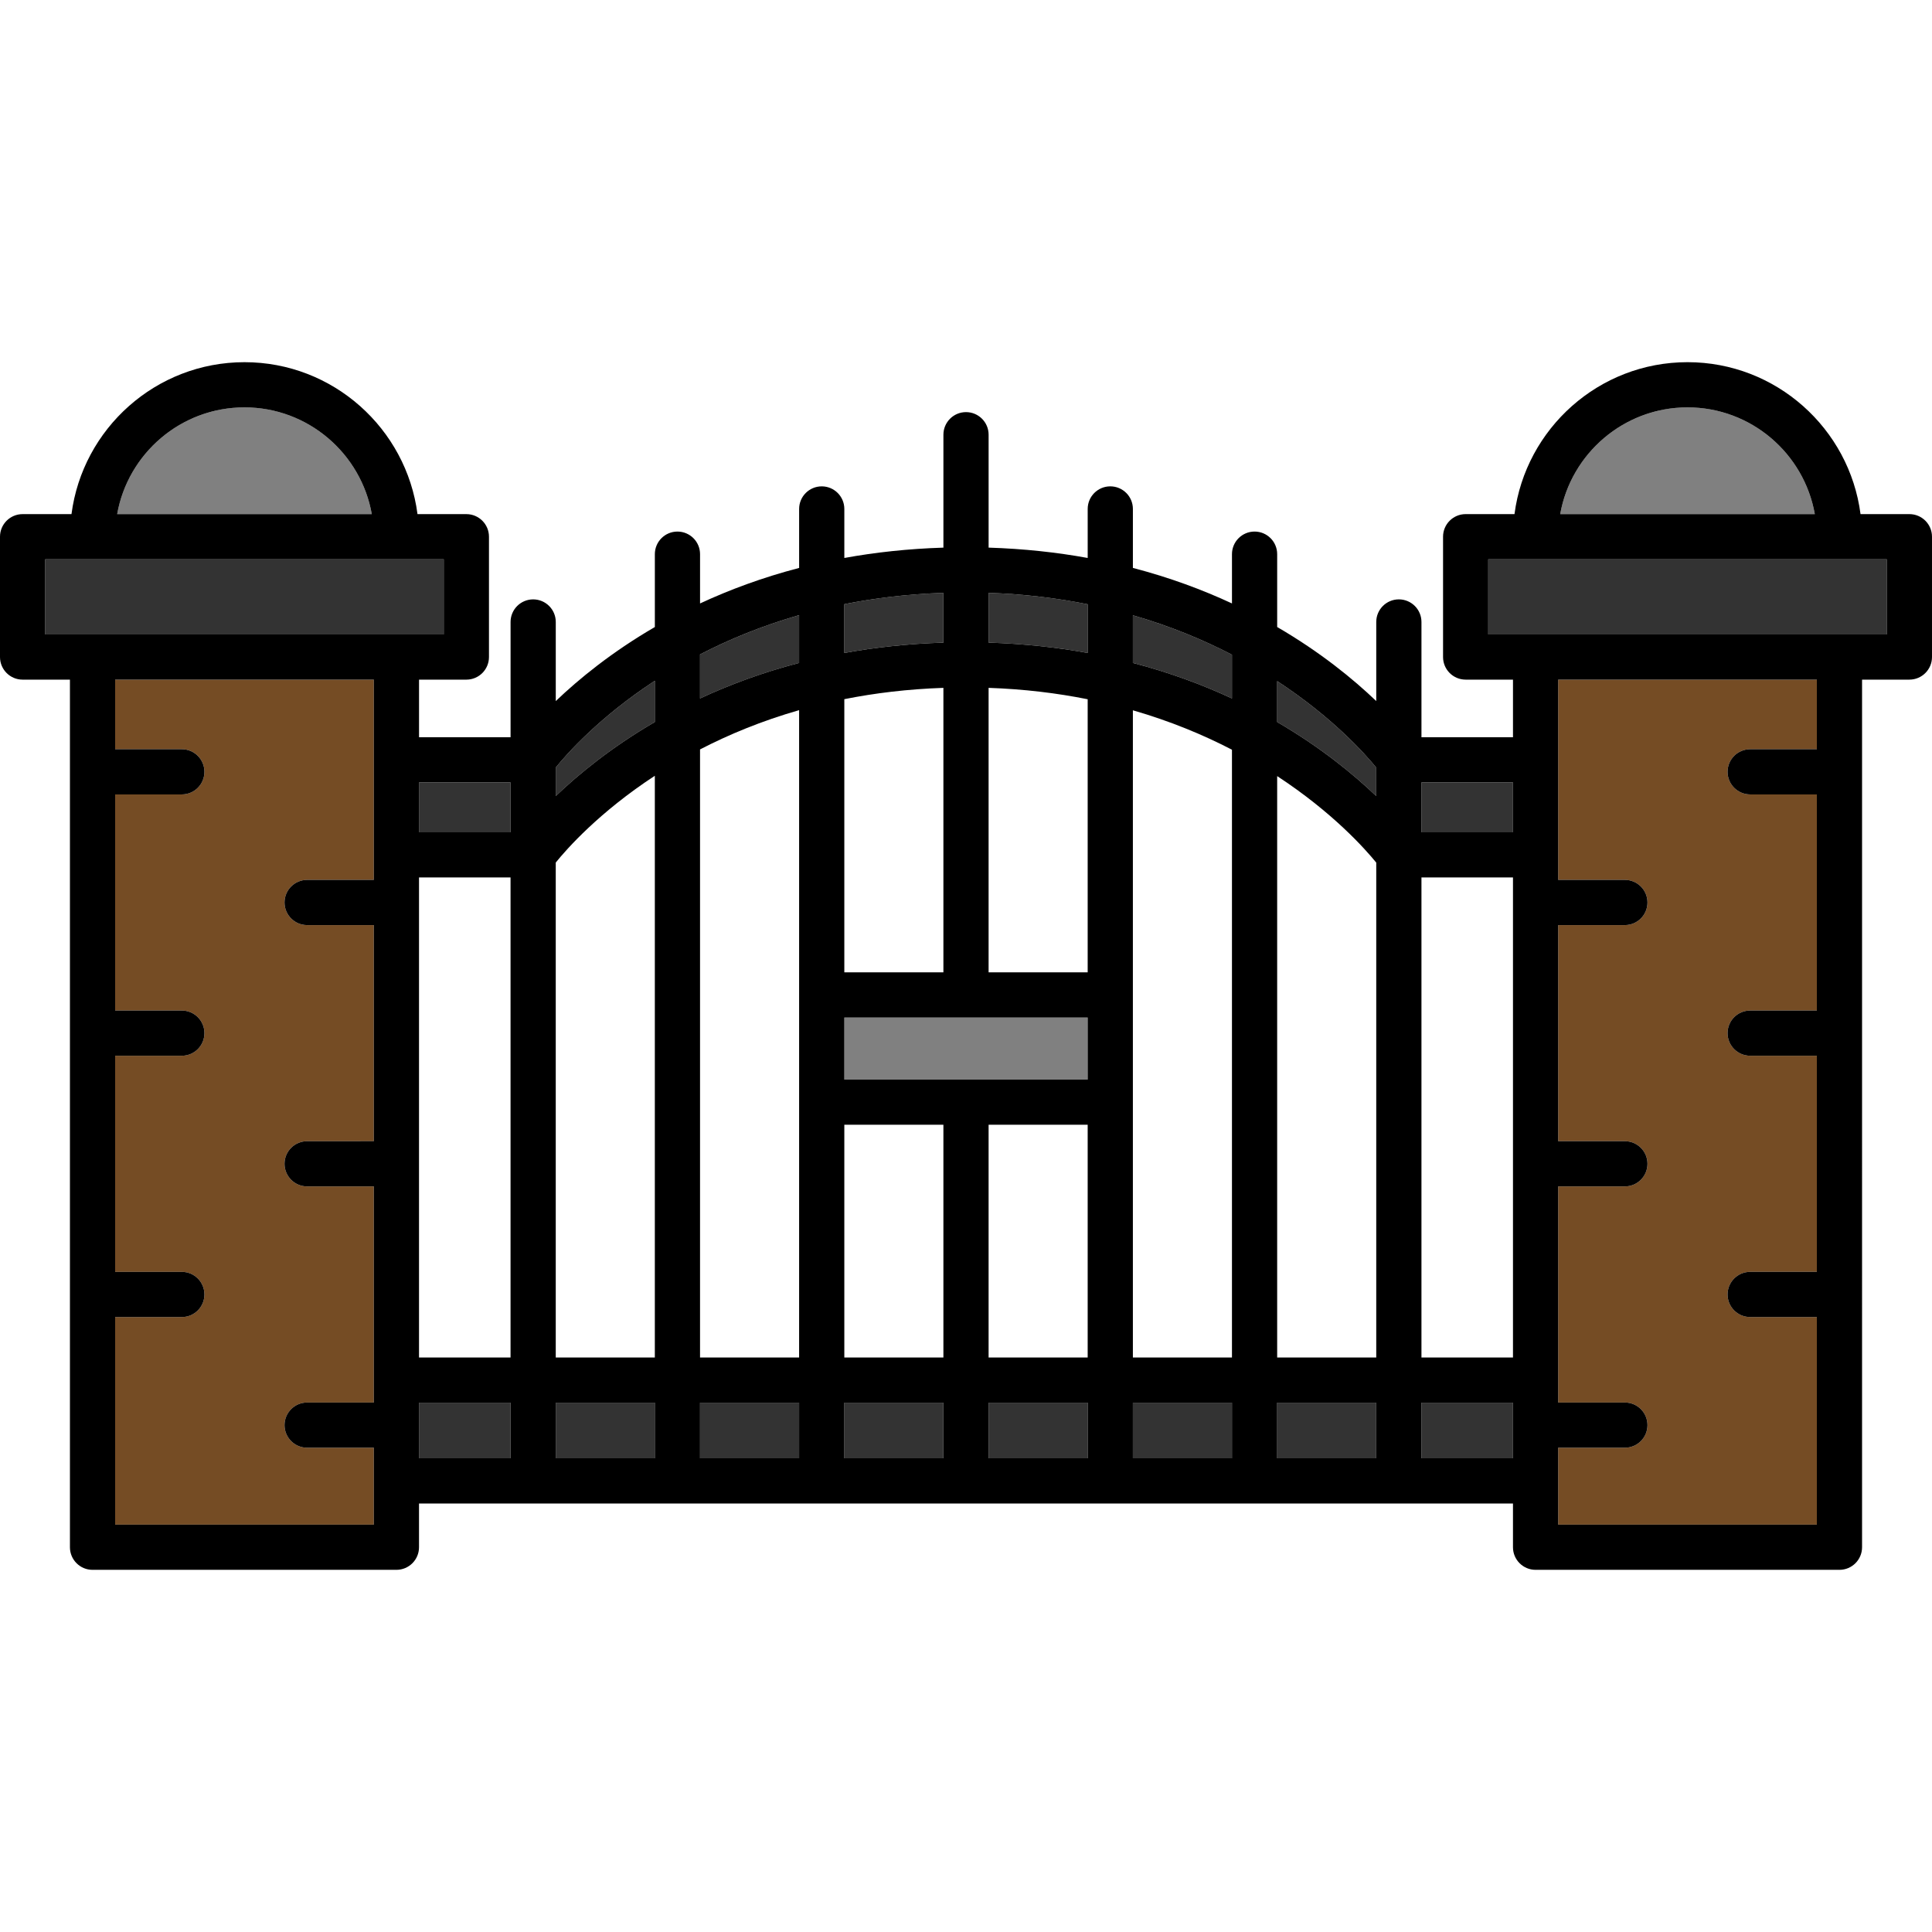
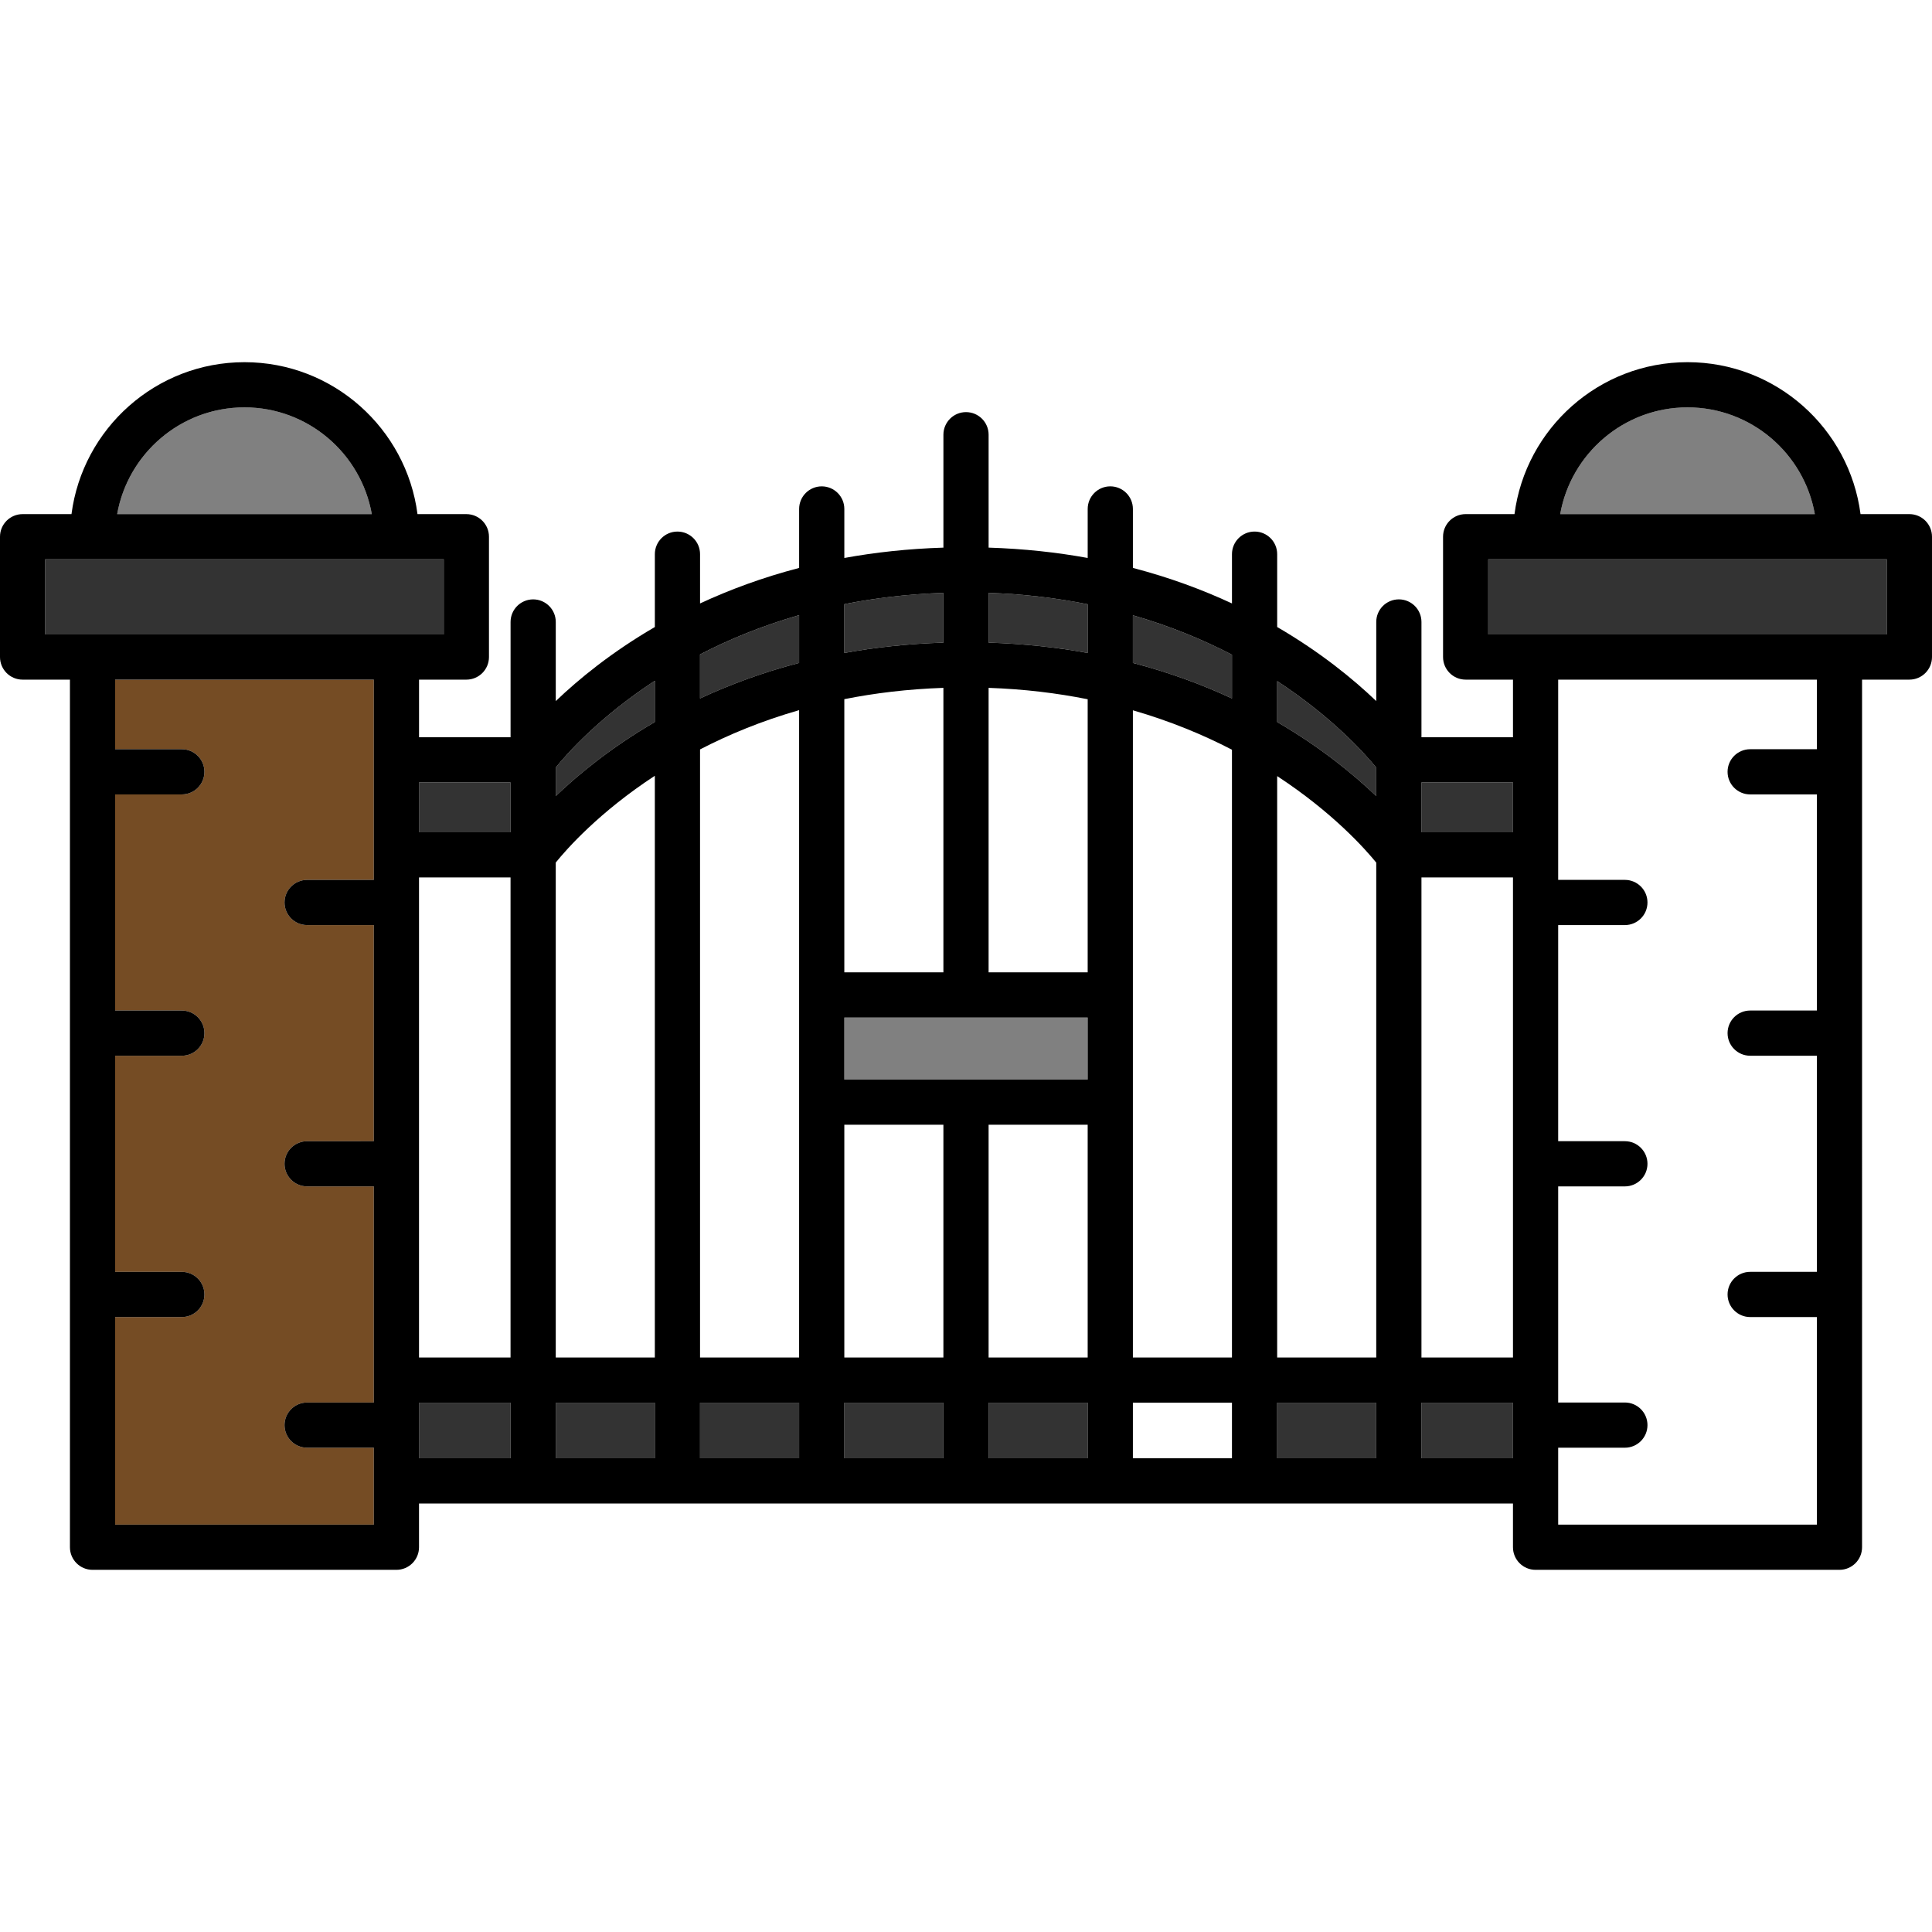
<svg xmlns="http://www.w3.org/2000/svg" version="1.1" id="Layer_1" x="0px" y="0px" viewBox="0 0 512.001 512.001" style="enable-background:new 0 0 512.001 512.001;" xml:space="preserve">
  <g>
    <path style="fill:#333333;" d="M147.28,203.408v7.558c6.087-5.821,14.787-12.956,26.257-19.623v-10.928 C158.763,190.076,150.162,199.839,147.28,203.408z" />
    <path style="fill:#333333;" d="M185.517,185.094c7.773-3.616,16.513-6.872,26.257-9.412V163.02 c-9.917,2.844-18.658,6.474-26.257,10.408L185.517,185.094L185.517,185.094z" />
    <rect x="223.751" y="371.73" style="fill:#333333;" width="26.257" height="14.726" />
    <path style="fill:#333333;" d="M250.011,157.112c-9.424,0.321-18.174,1.384-26.257,2.997v12.932 c8.14-1.482,16.889-2.448,26.257-2.74V157.112z" />
    <rect x="185.511" y="371.73" style="fill:#333333;" width="26.257" height="14.726" />
    <rect x="11.98" y="148.23" style="fill:#333333;" width="105.616" height="19.904" />
  </g>
  <path style="fill:#754C24;" d="M30.513,198.551h17.673c3.308,0,5.99,2.682,5.99,5.99s-2.682,5.99-5.99,5.99H30.513v57.272h17.673 c3.308,0,5.99,2.682,5.99,5.99c0,3.308-2.682,5.99-5.99,5.99H30.513v57.272h17.673c3.308,0,5.99,2.682,5.99,5.99 s-2.682,5.99-5.99,5.99H30.513v55.008h68.552v-20.382H81.392c-3.308,0-5.99-2.682-5.99-5.99s2.682-5.99,5.99-5.99h17.673v-57.272 H81.392c-3.308,0-5.99-2.682-5.99-5.99c0-3.308,2.682-5.99,5.99-5.99h17.673v-57.272H81.392c-3.308,0-5.99-2.682-5.99-5.99 s2.682-5.99,5.99-5.99h17.673v-53.068H30.513V198.551z" />
  <rect x="147.283" y="371.73" style="fill:#333333;" width="26.257" height="14.726" />
  <path style="fill:#808080;" d="M64.789,107.959c-16.856,0-30.897,12.234-33.738,28.286H98.53 C95.687,120.194,81.645,107.959,64.789,107.959z" />
  <g>
    <rect x="111.043" y="207.364" style="fill:#333333;" width="24.255" height="13.202" />
    <rect x="111.043" y="371.73" style="fill:#333333;" width="24.255" height="14.726" />
    <rect x="394.407" y="148.23" style="fill:#333333;" width="105.616" height="19.904" />
    <rect x="376.701" y="371.73" style="fill:#333333;" width="24.255" height="14.726" />
    <path style="fill:#333333;" d="M338.464,180.498v10.846c11.47,6.666,20.17,13.801,26.257,19.623v-7.545 C361.823,199.86,353.198,190.134,338.464,180.498z" />
    <rect x="376.701" y="207.364" style="fill:#333333;" width="24.255" height="13.202" />
  </g>
  <path style="fill:#808080;" d="M447.211,107.959c-16.855,0-30.898,12.234-33.741,28.286h67.476 C478.106,120.194,464.065,107.959,447.211,107.959z" />
-   <path style="fill:#754C24;" d="M412.936,233.177h17.674c3.309,0,5.99,2.682,5.99,5.99s-2.681,5.99-5.99,5.99h-17.674v57.272h17.674 c3.309,0,5.99,2.682,5.99,5.99s-2.681,5.99-5.99,5.99h-17.674v57.272h17.674c3.309,0,5.99,2.682,5.99,5.99s-2.681,5.99-5.99,5.99 h-17.674v20.382h68.552v-55.008h-17.673c-3.309,0-5.99-2.682-5.99-5.99s2.681-5.99,5.99-5.99h17.673v-57.272h-17.673 c-3.309,0-5.99-2.682-5.99-5.99c0-3.308,2.681-5.99,5.99-5.99h17.673v-57.272h-17.673c-3.309,0-5.99-2.682-5.99-5.99 s2.681-5.99,5.99-5.99h17.673v-18.442h-68.552L412.936,233.177L412.936,233.177z" />
  <g>
-     <rect x="300.232" y="371.73" style="fill:#333333;" width="26.257" height="14.726" />
    <path style="fill:#333333;" d="M261.991,170.302c9.367,0.292,18.116,1.258,26.257,2.74v-12.908 c-8.087-1.624-16.838-2.697-26.257-3.021V170.302z" />
    <rect x="338.46" y="371.73" style="fill:#333333;" width="26.257" height="14.726" />
  </g>
  <rect x="223.751" y="269.648" style="fill:#808080;" width="64.493" height="16.433" />
  <g>
    <rect x="261.992" y="371.73" style="fill:#333333;" width="26.257" height="14.726" />
    <path style="fill:#333333;" d="M300.227,175.683c9.745,2.54,18.484,5.796,26.257,9.412v-11.592 c-7.605-3.944-16.347-7.588-26.257-10.444L300.227,175.683L300.227,175.683z" />
  </g>
  <path d="M506.01,136.246h-12.949c-2.948-22.684-22.378-40.266-45.85-40.266c-23.475,0-42.905,17.582-45.854,40.266h-12.944 c-3.309,0-5.99,2.682-5.99,5.99v31.884c0,3.308,2.681,5.99,5.99,5.99h12.543v15.269h-24.255v-30.55c0-3.308-2.681-5.99-5.99-5.99 c-3.309,0-5.99,2.682-5.99,5.99v20.962c-6.087-5.821-14.787-12.956-26.257-19.623v-19.308c0-3.308-2.681-5.99-5.99-5.99 c-3.309,0-5.99,2.682-5.99,5.99v13.059c-7.773-3.616-16.512-6.872-26.257-9.412v-15.628c0-3.308-2.681-5.99-5.99-5.99 c-3.309,0-5.99,2.682-5.99,5.99v12.988c-8.14-1.482-16.889-2.446-26.257-2.74v-29.921c0-3.308-2.681-5.99-5.99-5.99 c-3.308,0-5.99,2.682-5.99,5.99v29.923c-9.367,0.292-18.116,1.258-26.257,2.74v-12.988c0-3.308-2.682-5.99-5.99-5.99 s-5.99,2.682-5.99,5.99v15.628c-9.743,2.54-18.484,5.796-26.257,9.412v-13.059c0-3.308-2.682-5.99-5.99-5.99s-5.99,2.682-5.99,5.99 v19.308c-11.47,6.666-20.17,13.801-26.257,19.623v-20.961c0-3.308-2.682-5.99-5.99-5.99s-5.99,2.682-5.99,5.99v30.55h-24.256v-15.27 h12.543c3.308,0,5.99-2.682,5.99-5.99v-31.884c0-3.308-2.682-5.99-5.99-5.99h-12.952c-2.947-22.684-22.373-40.266-45.846-40.266 c-23.475,0-42.904,17.582-45.851,40.266H5.99c-3.308,0-5.99,2.682-5.99,5.99v31.884c0,3.308,2.682,5.99,5.99,5.99h12.543v229.922 c0,3.308,2.682,5.99,5.99,5.99h80.532c3.308,0,5.99-2.682,5.99-5.99v-11.594h289.91v11.594c0,3.308,2.681,5.99,5.99,5.99h80.532 c3.309,0,5.99-2.682,5.99-5.99V180.109h12.543c3.309,0,5.99-2.682,5.99-5.99v-31.884C512,138.928,509.319,136.246,506.01,136.246z M64.789,107.959c16.856,0,30.898,12.234,33.741,28.286H31.051C33.893,120.194,47.933,107.959,64.789,107.959z M99.064,233.177 H81.392c-3.308,0-5.99,2.682-5.99,5.99s2.682,5.99,5.99,5.99h17.673v57.272H81.392c-3.308,0-5.99,2.682-5.99,5.99 s2.682,5.99,5.99,5.99h17.673v57.272H81.392c-3.308,0-5.99,2.682-5.99,5.99s2.682,5.99,5.99,5.99h17.673v20.382H30.513v-55.008 h17.673c3.308,0,5.99-2.682,5.99-5.99s-2.682-5.99-5.99-5.99H30.513v-57.272h17.673c3.308,0,5.99-2.682,5.99-5.99 c0-3.308-2.682-5.99-5.99-5.99H30.513v-57.272h17.673c3.308,0,5.99-2.682,5.99-5.99s-2.682-5.99-5.99-5.99H30.513v-18.442h68.552 v53.068H99.064z M11.98,168.129v-19.904h105.617v19.904H11.98z M135.3,386.457h-24.256v-14.726h24.255v14.726H135.3z M135.3,359.751 h-24.256V232.535h24.255v127.216H135.3z M135.3,220.555h-24.256v-13.197h24.255v13.197H135.3z M173.537,386.457H147.28v-14.726 h26.257V386.457z M173.537,359.751H147.28V228.585c2.881-3.569,11.483-13.333,26.257-22.993V359.751z M173.537,191.343 c-11.47,6.666-20.17,13.801-26.257,19.623v-7.558c2.881-3.569,11.483-13.333,26.257-22.993V191.343z M211.774,386.457h-26.257 v-14.726h26.257V386.457z M211.774,359.751h-26.257V198.604c7.599-3.934,16.34-7.564,26.257-10.408V359.751z M211.774,175.683 c-9.743,2.54-18.484,5.796-26.257,9.412v-11.667c7.599-3.934,16.34-7.564,26.257-10.408V175.683z M223.754,160.11 c8.083-1.614,16.833-2.676,26.257-2.997v13.191c-9.367,0.292-18.116,1.258-26.257,2.74V160.11z M223.754,185.287 c8.083-1.614,16.833-2.676,26.257-2.997v75.383h-26.257V185.287z M250.011,386.457h-26.257v-14.726h26.257V386.457z M250.011,359.751h-26.257v-61.685h26.257V359.751z M288.247,386.457h-26.257v-14.726h26.257L288.247,386.457L288.247,386.457z M288.247,359.751h-26.257v-61.685h26.257L288.247,359.751L288.247,359.751z M288.247,286.086h-64.493v-16.433h64.493V286.086z M288.247,257.673h-26.257V182.29c9.419,0.323,18.17,1.396,26.257,3.02L288.247,257.673L288.247,257.673z M288.247,173.042 c-8.14-1.482-16.889-2.446-26.257-2.74v-13.19c9.419,0.323,18.17,1.396,26.257,3.021L288.247,173.042L288.247,173.042z M326.484,386.457h-26.257v-14.726h26.257V386.457z M326.484,359.751h-26.257V188.237c9.911,2.856,18.652,6.499,26.257,10.444 V359.751z M326.484,185.094c-7.773-3.616-16.512-6.872-26.257-9.412v-12.625c9.911,2.856,18.652,6.499,26.257,10.444V185.094z M364.721,386.457h-26.257v-14.726h26.257V386.457z M364.721,359.751h-26.257V205.675c14.737,9.639,23.36,19.365,26.257,22.924 V359.751z M364.721,210.966c-6.087-5.821-14.787-12.956-26.257-19.623v-10.846c14.735,9.637,23.359,19.363,26.257,22.924V210.966z M400.956,386.457h-24.255v-14.726h24.255V386.457z M400.956,359.751h-24.255V232.535h24.255V359.751z M400.956,220.555h-24.255 v-13.197h24.255V220.555z M447.211,107.959c16.855,0,30.895,12.234,33.736,28.286H413.47 C416.313,120.194,430.356,107.959,447.211,107.959z M481.487,198.551h-17.673c-3.309,0-5.99,2.682-5.99,5.99s2.681,5.99,5.99,5.99 h17.673v57.272h-17.673c-3.309,0-5.99,2.682-5.99,5.99c0,3.308,2.681,5.99,5.99,5.99h17.673v57.272h-17.673 c-3.309,0-5.99,2.682-5.99,5.99s2.681,5.99,5.99,5.99h17.673v55.008h-68.552v-20.382h17.674c3.309,0,5.99-2.682,5.99-5.99 s-2.681-5.99-5.99-5.99h-17.674v-57.272h17.674c3.309,0,5.99-2.682,5.99-5.99c0-3.308-2.681-5.99-5.99-5.99h-17.674v-57.272h17.674 c3.309,0,5.99-2.682,5.99-5.99s-2.681-5.99-5.99-5.99h-17.674v-53.068h68.552L481.487,198.551L481.487,198.551z M500.02,168.129 H394.403v-19.904H500.02V168.129z" />
</svg>